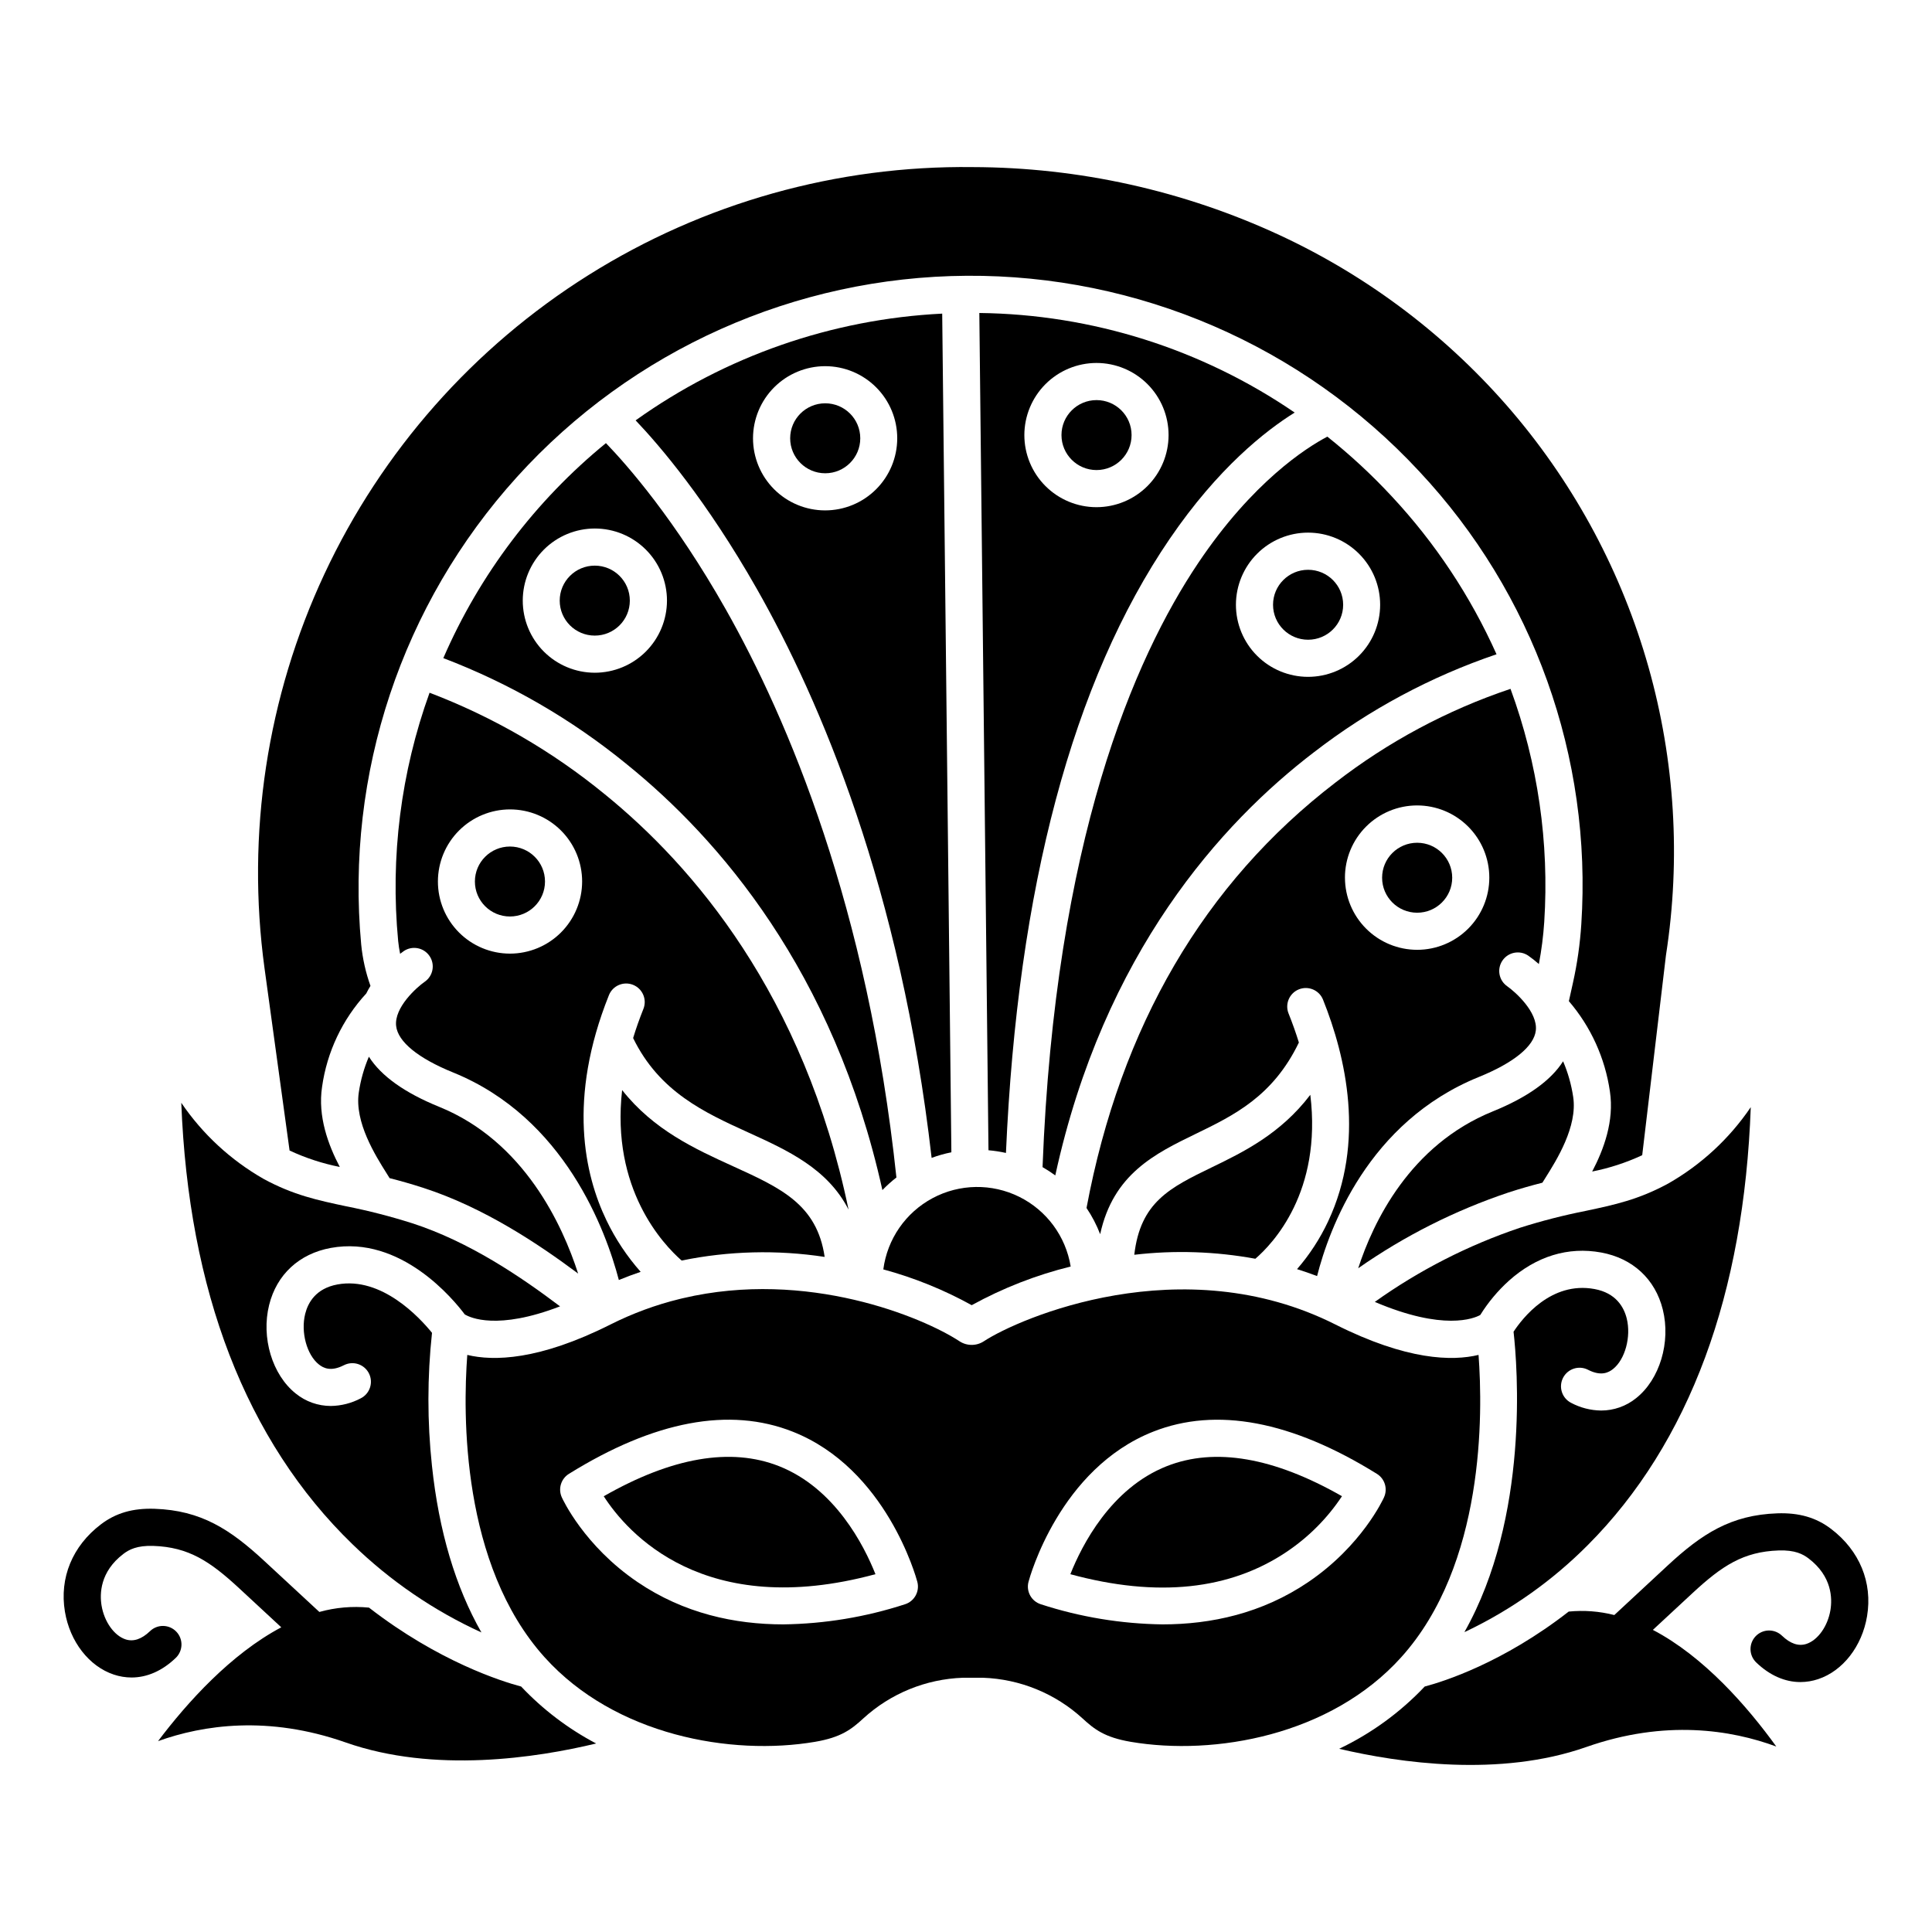
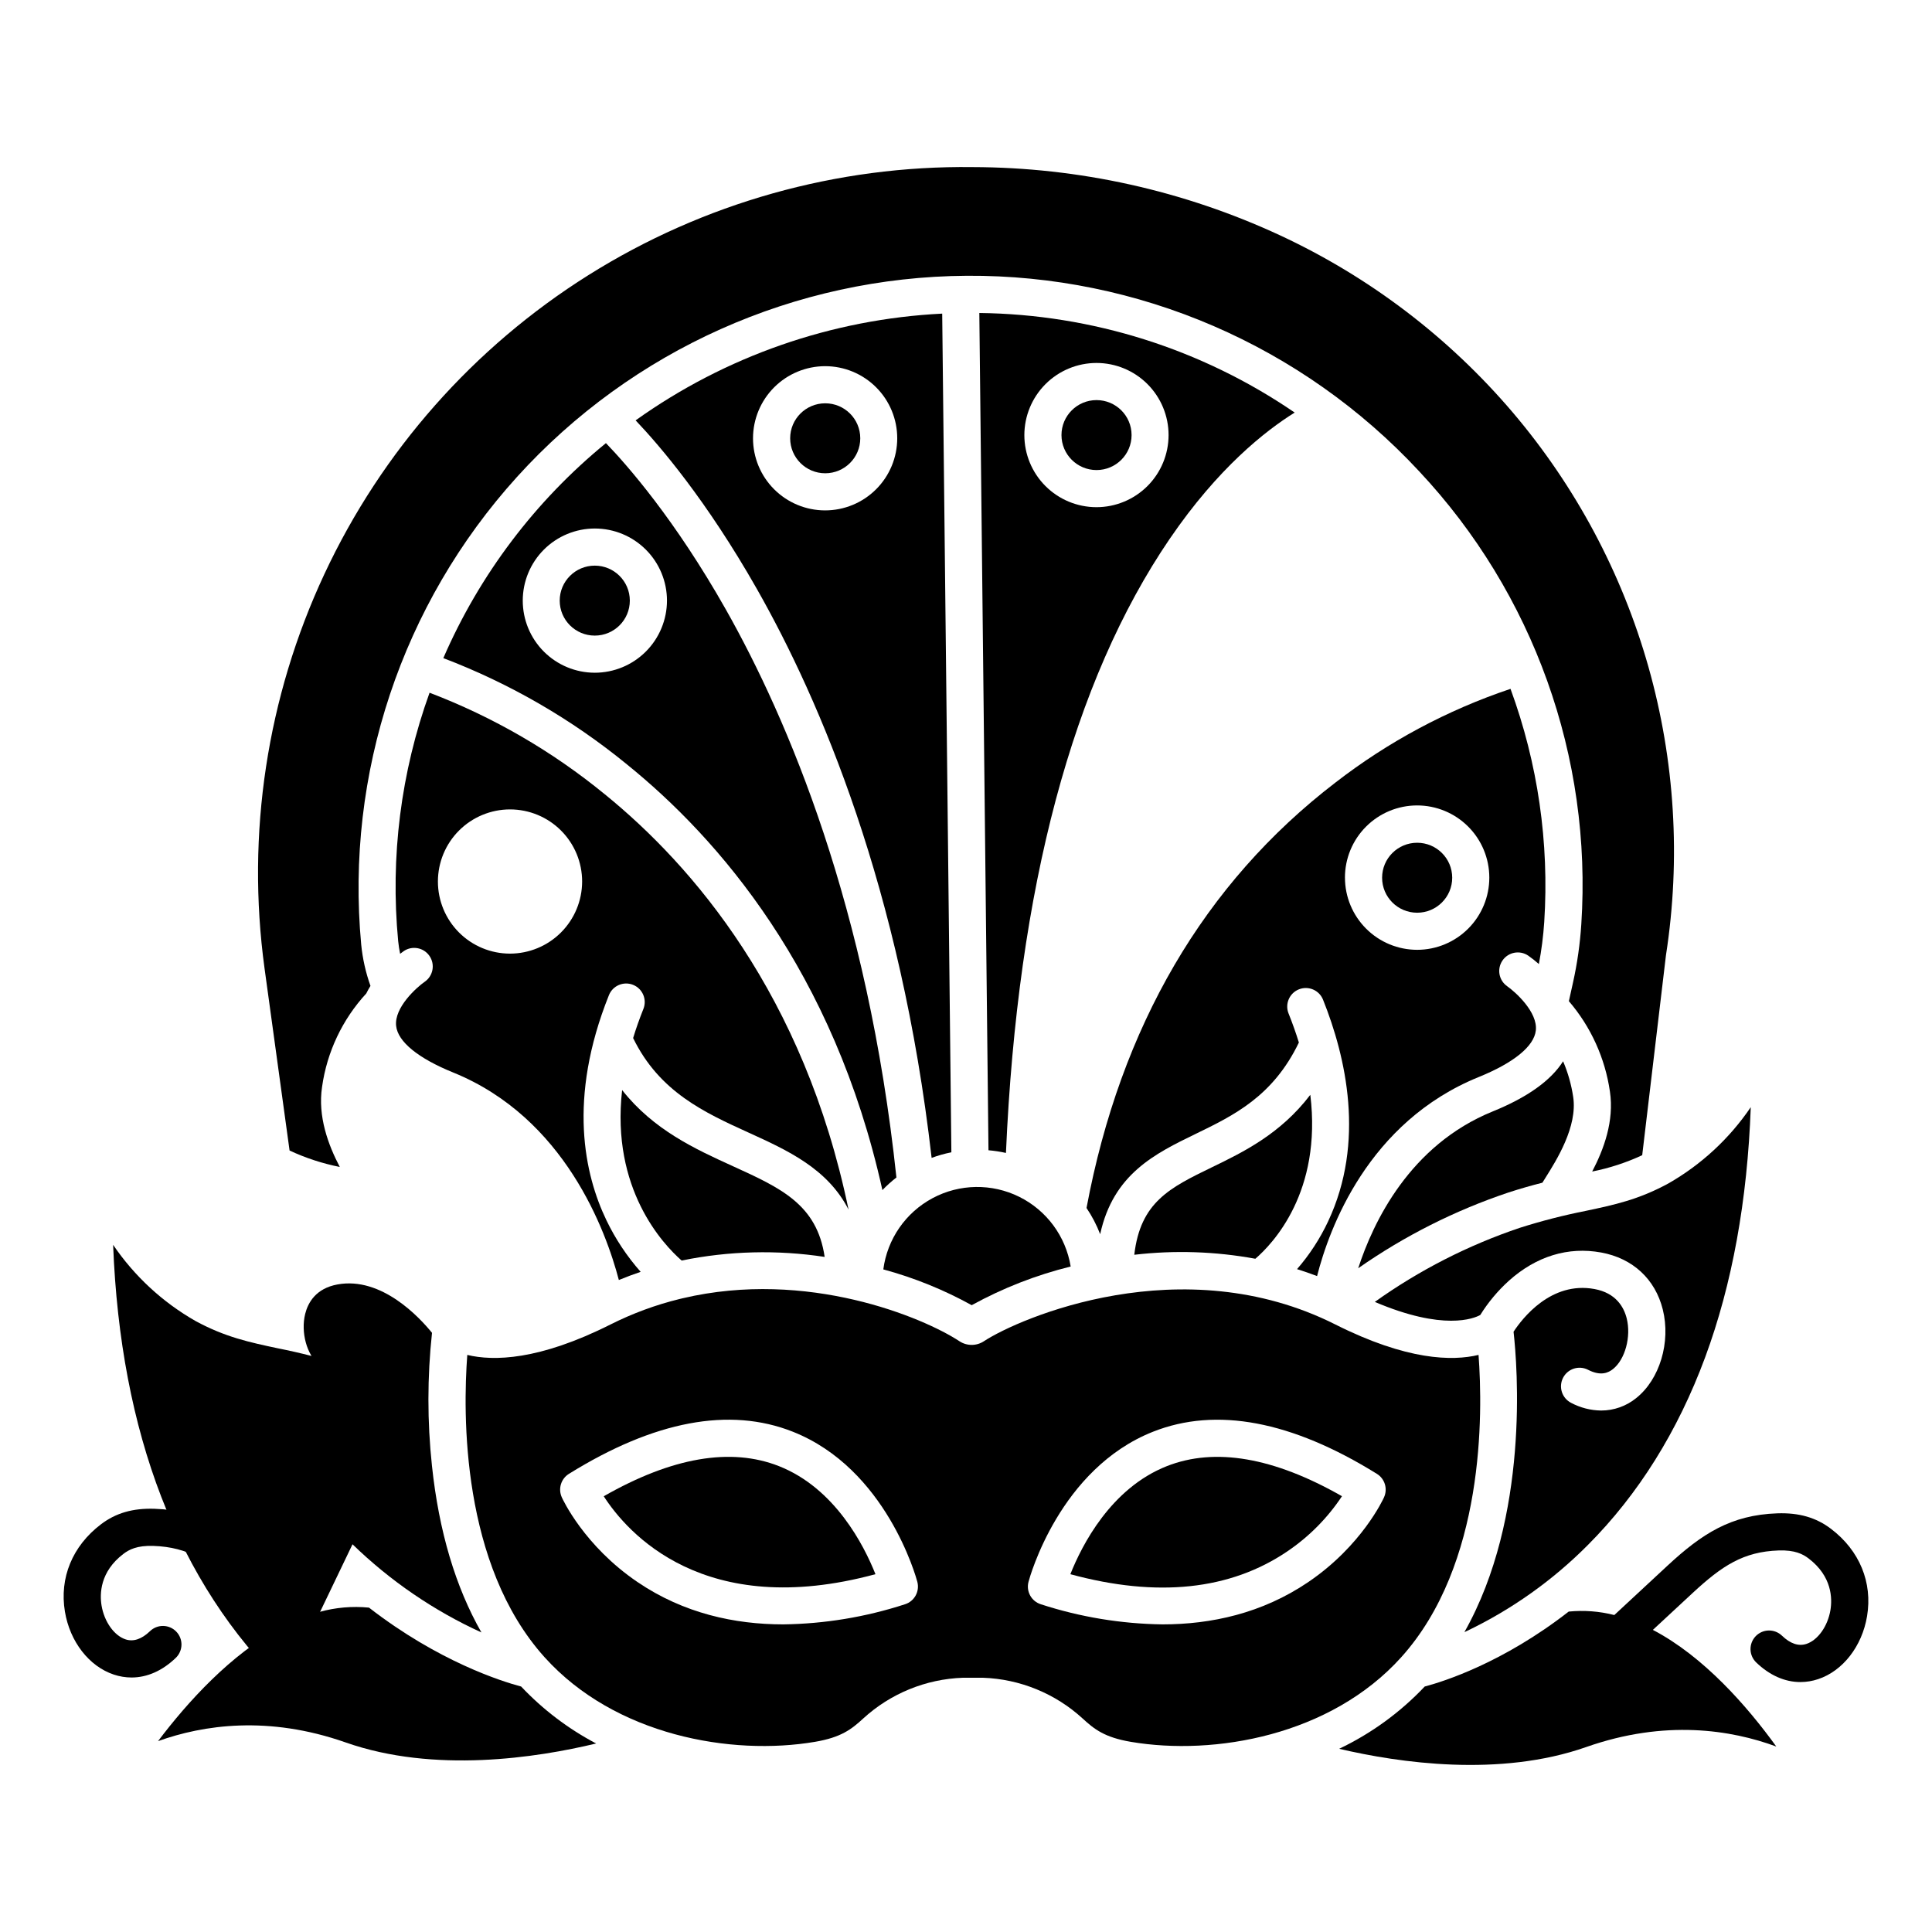
<svg xmlns="http://www.w3.org/2000/svg" fill="#000000" width="800px" height="800px" version="1.1" viewBox="144 144 512 512">
  <g>
    <path d="m390.89 450.85c1.703-0.629 3.453-1.125 5.234-1.477l-2.43-222.26c-29.23 1.453-57.434 11.273-81.246 28.289 6.379 6.695 18.801 21.199 32.172 44.742 16.746 29.492 38.094 79.285 46.27 150.7zm-28.203-209.81c5.066 0.004 9.926 2.023 13.504 5.609 3.582 3.586 5.59 8.445 5.586 13.512-0.004 5.07-2.019 9.926-5.606 13.508-3.586 3.582-8.445 5.59-13.512 5.59-5.066-0.004-9.926-2.016-13.508-5.602-3.582-3.582-5.594-8.441-5.594-13.508 0.008-5.07 2.027-9.93 5.613-13.512 3.586-3.582 8.445-5.594 13.516-5.598z" />
    <path d="m528.85 376.61c0 5.117-4.16 9.27-9.289 9.27-5.133 0-9.289-4.152-9.289-9.27 0-5.121 4.156-9.27 9.289-9.27 5.129 0 9.289 4.148 9.289 9.27" />
    <path d="m381.56 456.05c-7.598-71.664-28.719-121.37-45.219-150.56-13.48-23.84-26.113-38.203-31.762-44.055h-0.004c-18.699 15.285-33.473 34.816-43.09 56.973 17.629 6.711 34.062 16.223 48.66 28.168 24.207 19.555 54.82 54.688 67.699 112.81 1.156-1.199 2.398-2.312 3.715-3.336zm-79.938-133.77c-5.066-0.004-9.922-2.023-13.504-5.609-3.578-3.586-5.586-8.445-5.582-13.512s2.019-9.926 5.602-13.508c3.586-3.582 8.445-5.59 13.512-5.59 5.07 0.004 9.926 2.016 13.512 5.602 3.582 3.582 5.594 8.441 5.594 13.508-0.008 5.07-2.027 9.93-5.613 13.512-3.59 3.582-8.449 5.594-13.52 5.598z" />
    <path d="m371.98 260.15c0 5.117-4.156 9.27-9.289 9.27-5.129 0-9.289-4.152-9.289-9.27 0-5.121 4.16-9.27 9.289-9.27 5.133 0 9.289 4.148 9.289 9.27" />
    <path d="m443.88 259.3c0 5.117-4.156 9.27-9.289 9.27-5.129 0-9.289-4.152-9.289-9.27 0-5.121 4.16-9.27 9.289-9.27 5.133 0 9.289 4.148 9.289 9.27" />
    <path d="m427.74 479.64c-1.297-7.996-6.375-14.879-13.633-18.473-7.262-3.598-15.812-3.465-22.957 0.352-7.148 3.816-12.012 10.852-13.062 18.883 8.16 2.211 16.023 5.394 23.422 9.484 8.258-4.543 17.078-7.988 26.23-10.246z" />
-     <path d="m288.43 377.61c0 5.121-4.16 9.27-9.289 9.27-5.133 0-9.289-4.148-9.289-9.27 0-5.117 4.156-9.27 9.289-9.27 5.129 0 9.289 4.152 9.289 9.27" />
    <path d="m368.87 464.54c-11.828-56.961-41.328-91.156-64.555-110.02h-0.004c-13.938-11.426-29.629-20.523-46.473-26.941-7.602 21.051-10.445 43.527-8.32 65.809 0.109 1.125 0.297 2.254 0.516 3.379 0.527-0.406 0.887-0.656 0.984-0.723l-0.004-0.004c2.246-1.508 5.285-0.926 6.809 1.305 1.527 2.231 0.969 5.277-1.254 6.82-2.133 1.477-8.133 6.824-7.59 11.719 0.465 4.191 5.836 8.574 15.121 12.34 29.629 12.02 40.508 42.059 43.902 54.992 1.926-0.793 3.852-1.512 5.777-2.164v-0.004c-3.633-4.113-6.688-8.707-9.066-13.656-5.785-12.023-10.371-32.133 0.66-59.664 1.008-2.523 3.875-3.746 6.394-2.738 2.523 1.012 3.75 3.875 2.738 6.398-1.062 2.652-1.961 5.215-2.719 7.707 6.969 14.293 18.938 19.746 30.523 25.023 10.391 4.723 21.016 9.57 26.559 20.426zm-89.73-67.82c-5.066-0.004-9.926-2.023-13.504-5.609s-5.59-8.445-5.586-13.512c0.004-5.066 2.019-9.926 5.606-13.508 3.586-3.578 8.445-5.59 13.512-5.59 5.066 0.004 9.926 2.016 13.508 5.602 3.582 3.582 5.594 8.441 5.594 13.508-0.008 5.07-2.027 9.93-5.613 13.512-3.586 3.582-8.445 5.594-13.516 5.598z" />
    <path d="m535.89 429.42c9.285-3.766 14.656-8.148 15.121-12.34 0.543-4.891-5.461-10.234-7.606-11.727v-0.004c-2.207-1.547-2.754-4.586-1.227-6.809 1.527-2.223 4.559-2.805 6.797-1.301 0.988 0.691 1.938 1.441 2.84 2.242 0.707-3.688 1.18-7.414 1.426-11.156 1.355-20.988-1.688-42.031-8.938-61.773-16.758 5.625-32.449 14.027-46.422 24.852-34.754 26.672-56.926 64.594-65.941 112.72h-0.004c1.465 2.172 2.68 4.504 3.621 6.949 3.469-15.965 14.562-21.363 25.359-26.605 10.059-4.883 20.445-9.93 27.301-24.191-0.766-2.481-1.672-5.043-2.731-7.691h-0.004c-1.008-2.523 0.215-5.387 2.738-6.398 2.523-1.008 5.387 0.215 6.398 2.738 6.082 15.184 11.254 37.707 1.344 58.758v0.004c-2.148 4.574-4.918 8.832-8.234 12.648 1.77 0.555 3.543 1.164 5.312 1.836 3.191-12.531 13.465-40.828 42.848-52.75zm-35.465-52.82c-0.008-5.078 2.004-9.945 5.59-13.535 3.586-3.594 8.449-5.613 13.523-5.617 5.074-0.004 9.945 2.008 13.535 5.598 3.59 3.586 5.609 8.449 5.609 13.527 0.004 5.074-2.012 9.941-5.602 13.531-3.586 3.586-8.453 5.606-13.527 5.606-5.07-0.004-9.93-2.019-13.512-5.602-3.586-3.582-5.606-8.438-5.613-13.504z" />
    <path d="m465.21 453.32c-11.188 5.43-19 9.234-20.613 23.207 10.688-1.246 21.5-0.891 32.086 1.055 4.652-4.008 17.699-17.73 14.562-43.445-7.887 10.363-17.734 15.156-26.035 19.184z" />
-     <path d="m260.41 437.33c-9.164-3.719-15.398-8.168-18.652-13.293v-0.004c-1.293 3.027-2.191 6.211-2.672 9.469-1.18 7.863 4.402 16.727 7.402 21.496 0.281 0.445 0.531 0.844 0.762 1.223 2.742 0.695 5.699 1.523 8.98 2.59 16.039 5.199 30.406 14.812 40.98 22.695-4.094-12.727-14.254-35.031-36.801-44.176z" />
    <path d="m310.91 303.17c0 5.121-4.16 9.27-9.293 9.27-5.129 0-9.289-4.148-9.289-9.27 0-5.117 4.16-9.27 9.289-9.27 5.133 0 9.293 4.152 9.293 9.27" />
    <path d="m308.87 432.88c-2.977 26.23 10.863 40.875 15.77 45.176 12.477-2.555 25.312-2.883 37.902-0.961-2.031-13.887-11.602-18.254-24.301-24.035-9.996-4.551-21.008-9.578-29.371-20.18z" />
    <path d="m350.43 532.54c-12.754-5.027-28.359-2.34-46.434 7.984 6.199 9.613 26.504 32.973 72.008 20.652-3.031-7.625-10.715-22.773-25.574-28.637z" />
    <path d="m453.23 532.54c-14.859 5.859-22.539 21.004-25.574 28.641 23.02 6.254 42.348 4.219 57.512-6.059h-0.004c5.734-3.879 10.652-8.84 14.473-14.609-18.062-10.312-33.656-12.992-46.406-7.973z" />
    <path d="m282.11 590.95c-5.106-1.355-21.855-6.602-40.328-20.918v0.004c-4.414-0.434-8.875-0.043-13.148 1.148l-14.516-13.445c-9.141-8.477-16.84-13.469-29.141-13.895-5.75-0.195-10.277 1.109-14.234 4.121-7.555 5.746-11.031 14.18-9.539 23.141 1.324 7.957 6.41 14.504 12.957 16.676 1.516 0.508 3.106 0.77 4.703 0.773 4.106 0 8.141-1.762 11.695-5.18v0.004c0.949-0.902 1.5-2.148 1.531-3.457 0.031-1.309-0.461-2.574-1.371-3.519-0.906-0.945-2.152-1.488-3.461-1.512-1.309-0.023-2.574 0.477-3.512 1.391-2.215 2.125-4.394 2.856-6.484 2.164-3.027-1.004-5.637-4.688-6.348-8.953-0.512-3.078-0.441-8.953 5.789-13.695 1.484-1.129 3.59-2.262 7.938-2.117 9.336 0.324 15 4.051 22.793 11.277l11.109 10.297c-13.363 7.086-24.871 19.844-32.66 30.164 11.953-4.289 29.168-6.871 49.742 0.355 23.461 8.242 50.621 4.059 66.355 0.27h0.004c-7.41-3.902-14.125-9-19.875-15.094z" />
-     <path d="m237.42 553.25c9.969 9.688 21.523 17.59 34.164 23.367-6.867-12.047-11.273-26.824-13.113-44.176-1.254-11.711-1.246-23.52 0.016-35.227-3.246-4.012-13.348-14.977-25.059-12.82-5.723 1.051-7.809 4.82-8.551 7.801-1.207 4.848 0.422 10.859 3.637 13.406 1.18 0.938 3.156 1.977 6.617 0.195v0.004c2.418-1.242 5.387-0.289 6.625 2.129 1.242 2.418 0.289 5.387-2.129 6.629-2.457 1.305-5.191 2.004-7.973 2.039-3.371-0.004-6.637-1.16-9.258-3.281-6.254-4.957-9.227-14.836-7.07-23.496 2.008-8.059 7.953-13.562 16.316-15.102 18.652-3.43 32.688 13.824 35.523 17.613 1.434 0.867 8.645 4.269 25.254-2.133-10.332-7.789-23.93-17.078-39.227-22.043l-0.004 0.004c-5.734-1.82-11.566-3.316-17.469-4.484-7.496-1.59-13.973-2.961-21.859-7.25-8.715-4.973-16.18-11.875-21.82-20.176 0.961 24.855 5.223 47.25 12.754 66.766 7.633 19.777 18.609 36.676 32.625 50.234z" />
+     <path d="m237.42 553.25c9.969 9.688 21.523 17.59 34.164 23.367-6.867-12.047-11.273-26.824-13.113-44.176-1.254-11.711-1.246-23.52 0.016-35.227-3.246-4.012-13.348-14.977-25.059-12.82-5.723 1.051-7.809 4.82-8.551 7.801-1.207 4.848 0.422 10.859 3.637 13.406 1.18 0.938 3.156 1.977 6.617 0.195v0.004l-0.004 0.004c-5.734-1.82-11.566-3.316-17.469-4.484-7.496-1.59-13.973-2.961-21.859-7.25-8.715-4.973-16.18-11.875-21.82-20.176 0.961 24.855 5.223 47.25 12.754 66.766 7.633 19.777 18.609 36.676 32.625 50.234z" />
    <path d="m515.31 583.22c22.176-24.59 21.684-64.613 20.52-80.156-6.93 1.68-18.977 1.484-37.961-8.07-40.59-20.422-83.781-1.688-93.129 4.449h0.004c-1.965 1.293-4.512 1.293-6.477 0-9.562-6.289-40.297-19.188-73.359-11.387-0.258 0.082-0.52 0.145-0.789 0.188-6.344 1.551-12.488 3.82-18.324 6.754-18.98 9.551-31.031 9.742-37.961 8.07-1.164 15.547-1.656 55.566 20.52 80.156 18.664 20.691 49.422 26.152 71.629 22.379 6.906-1.172 9.652-3.305 12.785-6.188l0.004-0.004c7.234-6.621 16.594-10.445 26.395-10.789h0.188 4.957 0.188c9.805 0.344 19.164 4.168 26.398 10.793 3.133 2.887 5.879 5.019 12.785 6.191 22.207 3.769 52.969-1.691 71.629-22.387zm-131.49-14.07c-10.414 3.387-21.281 5.184-32.23 5.328-12.863 0-26.363-2.894-38.621-11.203-14.195-9.625-19.859-21.969-20.098-22.488h0.004c-1.012-2.25-0.203-4.898 1.891-6.199 22.617-14.051 42.586-17.809 59.348-11.164 24.754 9.809 32.66 38.547 32.984 39.766 0.676 2.543-0.766 5.172-3.277 5.961zm126.97-28.363c-0.234 0.52-5.902 12.863-20.098 22.488-12.254 8.309-25.758 11.203-38.621 11.203-10.949-0.145-21.816-1.941-32.227-5.328-2.512-0.789-3.957-3.414-3.277-5.957 0.324-1.219 8.23-29.953 32.984-39.766 16.762-6.644 36.73-2.887 59.348 11.164l-0.004-0.004c2.094 1.301 2.902 3.949 1.891 6.195z" />
    <path d="m454.02 286.75c12.762-18.707 25.324-28.586 33.082-33.414v-0.004c-24.637-16.859-53.715-26.043-83.57-26.387l2.426 221.89 0.004-0.004c1.555 0.133 3.098 0.371 4.625 0.711 3.078-70.293 17.68-125.04 43.434-162.8zm-19.426-46.562c5.066 0.004 9.926 2.023 13.504 5.609s5.59 8.445 5.586 13.512-2.019 9.926-5.606 13.508c-3.586 3.578-8.445 5.59-13.512 5.59-5.066-0.004-9.926-2.016-13.508-5.602-3.582-3.582-5.594-8.441-5.594-13.508 0.008-5.07 2.027-9.93 5.613-13.512 3.586-3.582 8.445-5.594 13.516-5.598z" />
    <path d="m564.27 464.89c-5.902 1.168-11.738 2.664-17.473 4.484-13.715 4.617-26.676 11.238-38.457 19.645 18.195 7.758 26.293 4.387 27.945 3.469 2.09-3.359 4.641-6.41 7.574-9.066 7.269-6.512 15.734-9.105 24.48-7.492 8.363 1.539 14.309 7.043 16.316 15.102 2.156 8.66-0.816 18.539-7.07 23.496-2.621 2.121-5.891 3.277-9.262 3.277-2.781-0.031-5.516-0.734-7.969-2.039-1.164-0.598-2.039-1.629-2.438-2.871-0.402-1.242-0.289-2.594 0.305-3.754 1.242-2.418 4.207-3.375 6.625-2.133 3.465 1.777 5.438 0.738 6.617-0.195 3.211-2.547 4.84-8.562 3.637-13.406-0.742-2.981-2.828-6.75-8.551-7.801-11.508-2.117-19.113 7.769-21.441 11.316 1.016 9.027 4.262 49.02-13.023 79.605 0.215-0.098 0.426-0.195 0.648-0.297h0.004c11.895-5.703 22.73-13.398 32.031-22.754 13.383-13.402 23.855-30.152 31.121-49.789 7.156-19.348 11.191-41.574 12.082-66.27h-0.004c-5.641 8.32-13.117 15.234-21.848 20.219-7.883 4.293-14.355 5.668-21.852 7.254z" />
-     <path d="m499.95 304.27c0 5.117-4.16 9.266-9.293 9.266-5.129 0-9.289-4.148-9.289-9.266 0-5.121 4.16-9.27 9.289-9.27 5.133 0 9.293 4.148 9.293 9.27" />
-     <path d="m492.28 343.3c14.562-11.246 30.891-20 48.316-25.91-6.879-15.371-16.246-29.496-27.73-41.812-5.297-5.711-11.016-11.012-17.109-15.863-5.602 2.953-19.746 11.953-34.199 33.457-17.055 25.383-37.949 73.703-41.273 160.13 1.164 0.668 2.293 1.398 3.375 2.195 12.855-58.996 44.074-93.465 68.621-112.2zm-1.617-58.148c5.066 0.004 9.926 2.019 13.504 5.609 3.582 3.586 5.59 8.445 5.586 13.512s-2.019 9.926-5.606 13.508c-3.582 3.578-8.445 5.59-13.512 5.59-5.066-0.004-9.926-2.019-13.508-5.602-3.582-3.582-5.594-8.441-5.594-13.508 0.008-5.07 2.027-9.93 5.613-13.512 3.586-3.582 8.449-5.598 13.516-5.598z" />
    <path d="m552.75 457.43c0.234-0.379 0.48-0.777 0.762-1.223 3-4.766 8.582-13.633 7.402-21.496-0.484-3.254-1.383-6.434-2.676-9.457-3.254 5.117-9.488 9.57-18.648 13.285-22.02 8.934-31.707 29.406-35.652 41.562l0.004-0.004c12.242-8.566 25.656-15.328 39.828-20.078 3.281-1.066 6.238-1.895 8.98-2.59z" />
    <path d="m220.74 448.9c4.246 1.984 8.715 3.445 13.309 4.356-3.07-5.859-5.875-13.398-4.699-21.215 1.297-9.254 5.383-17.891 11.715-24.762 0.328-0.672 0.699-1.34 1.113-2.008-1.262-3.539-2.086-7.223-2.457-10.961-4.207-45.258 10.766-90.203 41.273-123.9 30.508-33.691 73.75-53.039 119.2-53.328 45.449-0.293 88.938 18.5 119.88 51.797 30.328 32.348 45.891 75.816 42.988 120.06-0.336 5.215-1.074 10.398-2.211 15.5l-1.082 4.879c5.82 6.785 9.594 15.086 10.875 23.934 1.176 7.816-1.629 15.352-4.699 21.215 4.578-0.906 9.027-2.359 13.258-4.328l6.285-52.914c0.008-0.055 0.016-0.109 0.023-0.164v-0.004c3.941-25.469 2.356-51.488-4.648-76.293-7.008-24.801-19.27-47.805-35.953-67.449-16.945-19.918-37.996-35.938-61.707-46.961-25.523-11.848-53.312-18.012-81.453-18.074-35.969-0.449-71.301 9.48-101.77 28.605-30.465 19.125-54.77 46.629-70 79.215-15.234 32.586-20.746 68.875-15.875 104.52z" />
    <path d="m629.25 549.17c-3.957-3.008-8.473-4.316-14.234-4.121-12.301 0.426-20 5.41-29.141 13.895l-14.066 13.059c-3.945-1.008-8.035-1.316-12.09-0.918-17.461 13.605-33.199 18.555-38.156 19.863-6.477 6.848-14.16 12.441-22.668 16.5 15.867 3.723 42.488 7.609 65.477-0.469 20.93-7.352 38.391-4.551 50.363-0.133-7.637-10.566-19.137-23.812-32.707-30.91l10.539-9.777c7.789-7.223 13.453-10.953 22.789-11.273 4.344-0.148 6.449 0.984 7.938 2.117 6.231 4.742 6.297 10.613 5.789 13.691-0.711 4.266-3.32 7.949-6.348 8.953-2.09 0.688-4.269-0.035-6.484-2.164v0.004c-0.941-0.91-2.203-1.41-3.516-1.391-1.309 0.023-2.555 0.57-3.461 1.512-0.906 0.945-1.398 2.215-1.371 3.523 0.031 1.309 0.582 2.551 1.531 3.453 3.555 3.414 7.59 5.18 11.695 5.18 1.598-0.004 3.188-0.266 4.703-0.777 6.547-2.172 11.633-8.719 12.957-16.676 1.492-8.957-1.984-17.391-9.539-23.141z" />
  </g>
</svg>